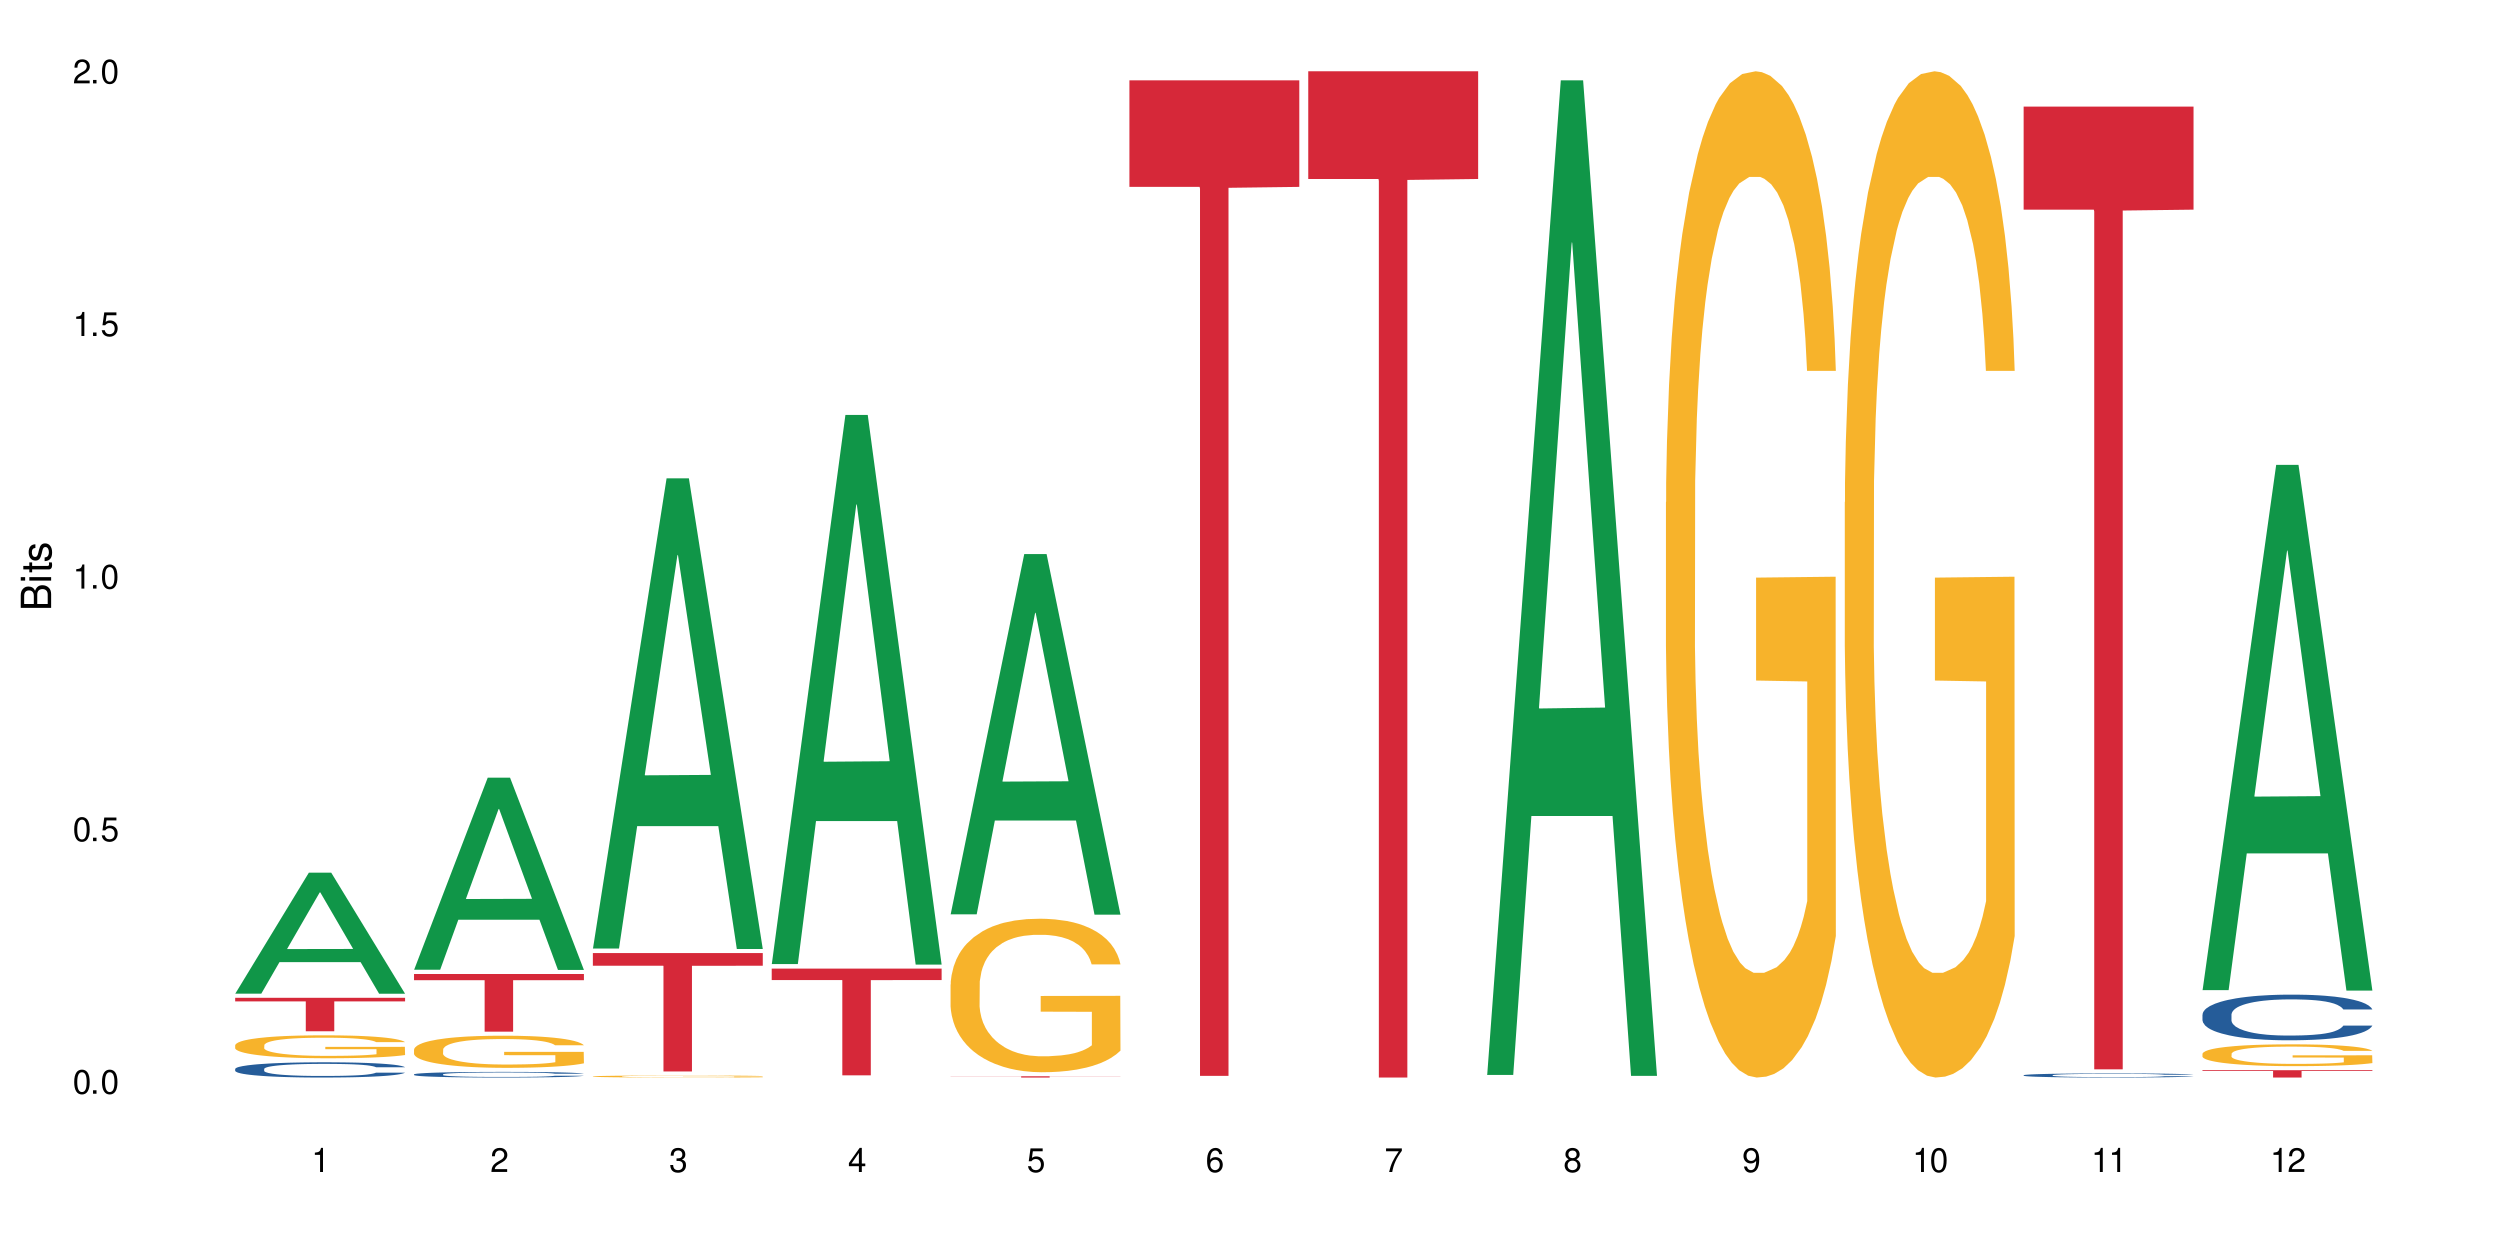
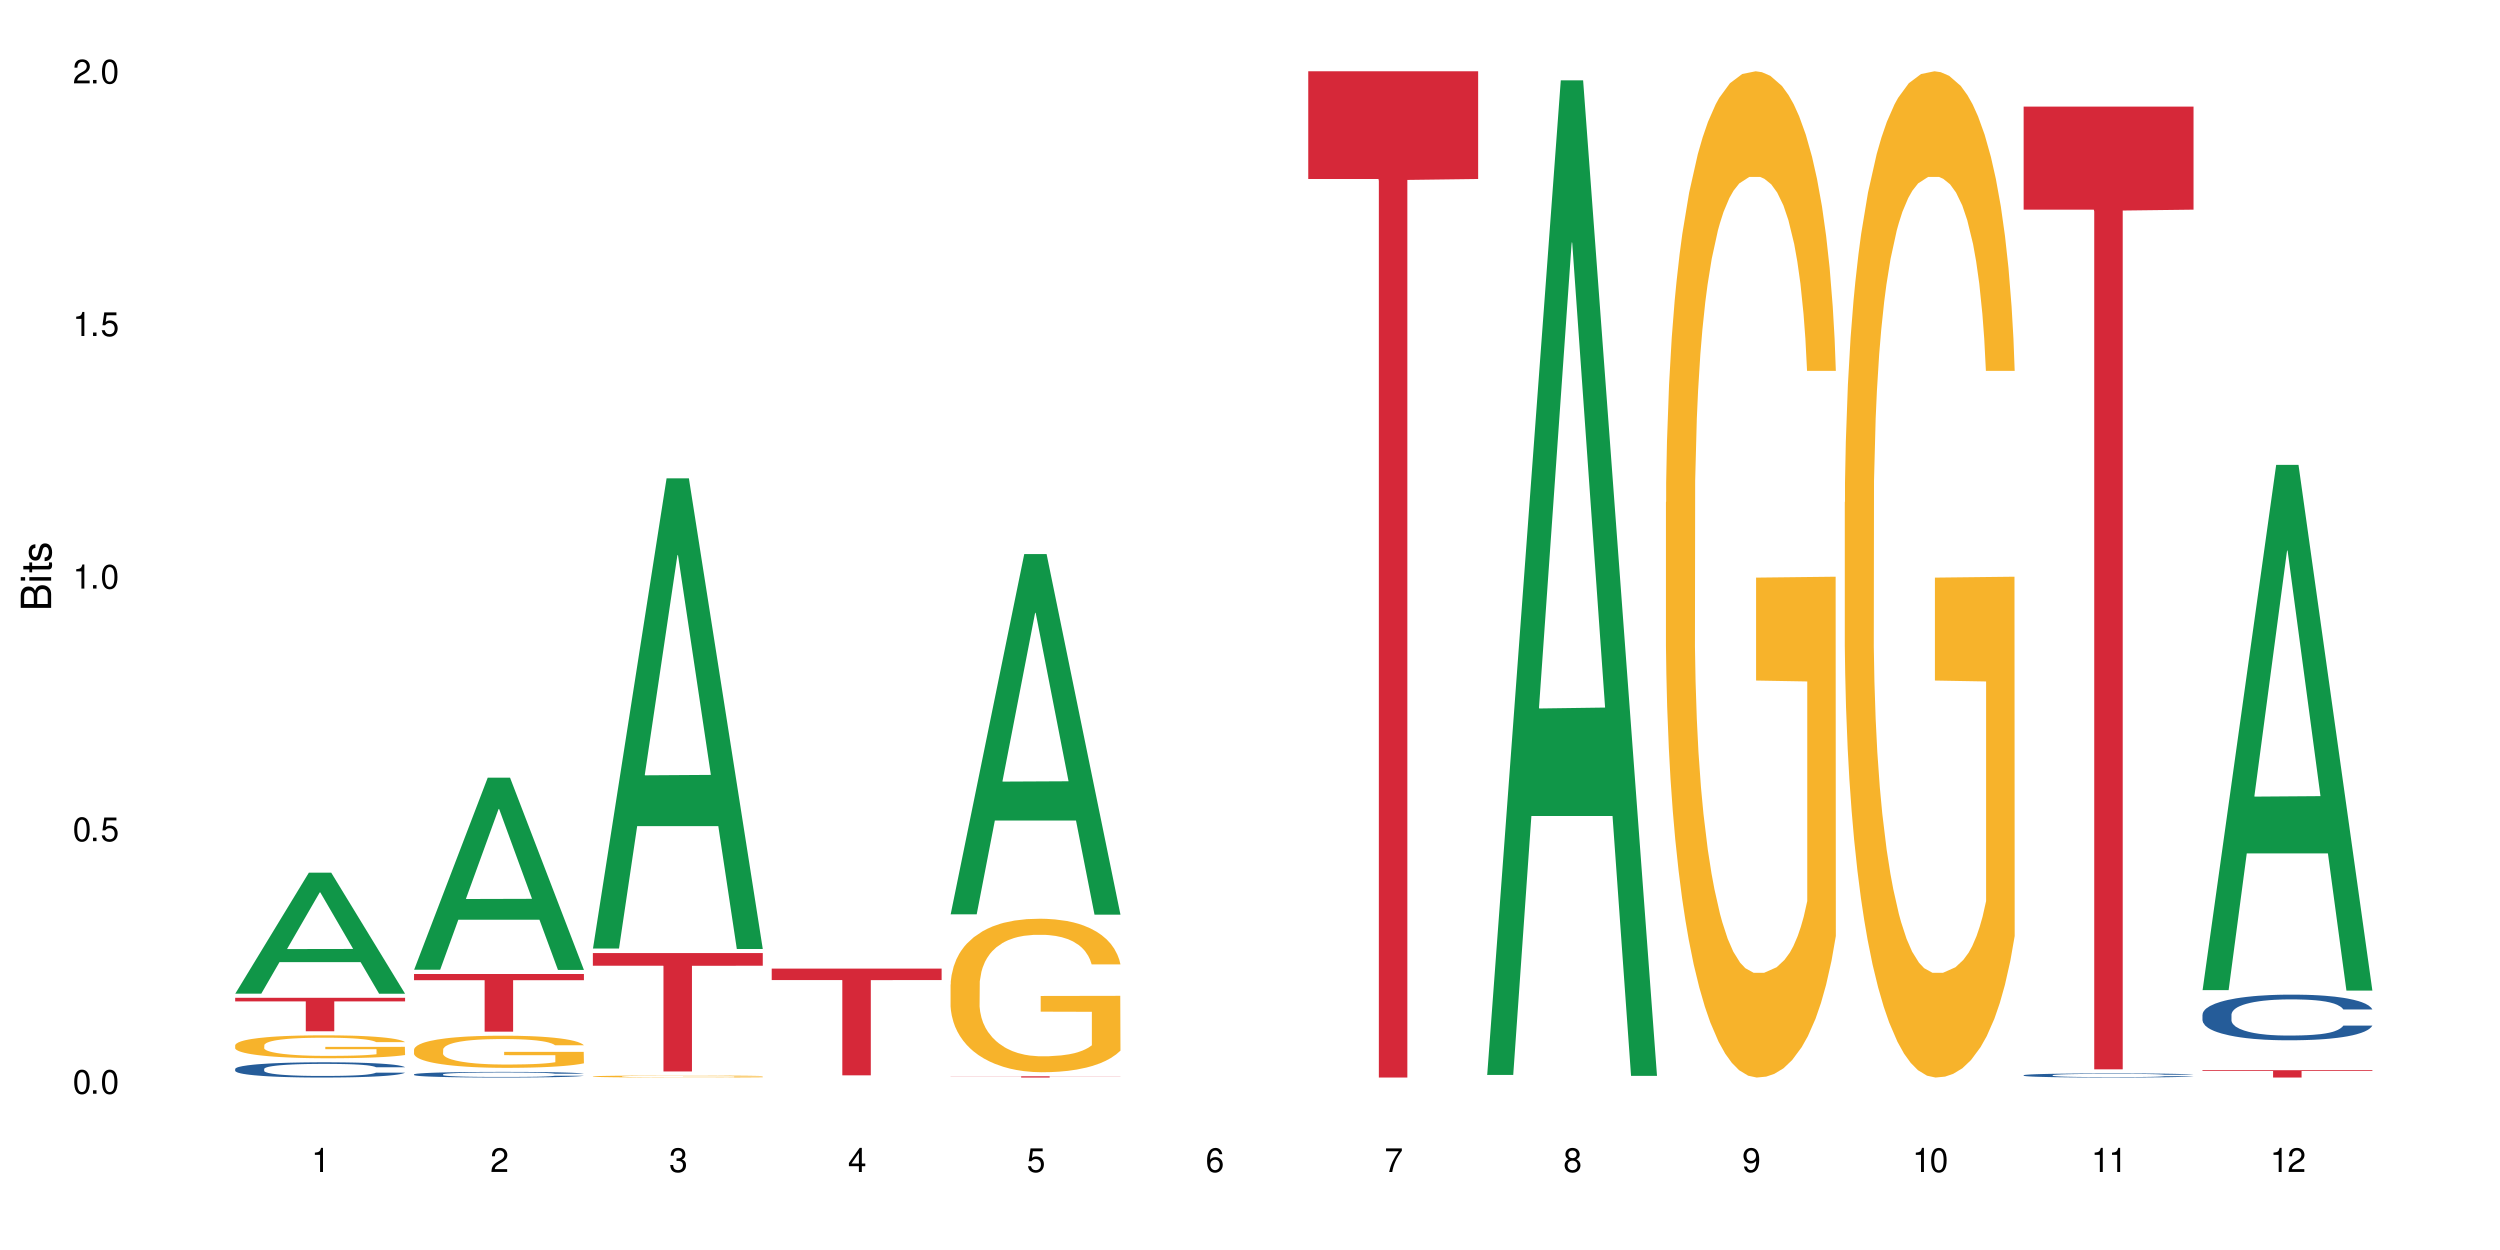
<svg xmlns="http://www.w3.org/2000/svg" xmlns:xlink="http://www.w3.org/1999/xlink" width="720" height="360" viewBox="0 0 720 360">
  <defs>
    <g>
      <g id="glyph-0-0">
</g>
      <g id="glyph-0-1">
        <path d="M 2.641 -6.938 C 2 -6.938 1.422 -6.656 1.078 -6.172 C 0.641 -5.562 0.406 -4.641 0.406 -3.359 C 0.406 -1.016 1.188 0.219 2.641 0.219 C 4.078 0.219 4.859 -1.016 4.859 -3.297 C 4.859 -4.641 4.656 -5.547 4.203 -6.172 C 3.844 -6.656 3.281 -6.938 2.641 -6.938 Z M 2.641 -6.188 C 3.547 -6.188 4 -5.25 4 -3.375 C 4 -1.406 3.562 -0.484 2.625 -0.484 C 1.734 -0.484 1.281 -1.438 1.281 -3.344 C 1.281 -5.25 1.734 -6.188 2.641 -6.188 Z M 2.641 -6.188 " />
      </g>
      <g id="glyph-0-2">
        <path d="M 1.828 -1 L 0.828 -1 L 0.828 0 L 1.828 0 Z M 1.828 -1 " />
      </g>
      <g id="glyph-0-3">
        <path d="M 4.562 -6.797 L 1.062 -6.797 L 0.547 -3.094 L 1.328 -3.094 C 1.719 -3.562 2.047 -3.734 2.578 -3.734 C 3.484 -3.734 4.062 -3.109 4.062 -2.094 C 4.062 -1.125 3.484 -0.531 2.578 -0.531 C 1.828 -0.531 1.375 -0.906 1.188 -1.672 L 0.328 -1.672 C 0.453 -1.109 0.547 -0.844 0.75 -0.594 C 1.125 -0.078 1.828 0.219 2.594 0.219 C 3.969 0.219 4.922 -0.781 4.922 -2.219 C 4.922 -3.562 4.031 -4.484 2.719 -4.484 C 2.25 -4.484 1.859 -4.359 1.469 -4.062 L 1.734 -5.969 L 4.562 -5.969 Z M 4.562 -6.797 " />
      </g>
      <g id="glyph-0-4">
        <path d="M 2.484 -4.938 L 2.484 0 L 3.328 0 L 3.328 -6.938 L 2.766 -6.938 C 2.469 -5.875 2.281 -5.734 0.984 -5.562 L 0.984 -4.938 Z M 2.484 -4.938 " />
      </g>
      <g id="glyph-0-5">
        <path d="M 4.859 -0.828 L 1.281 -0.828 C 1.359 -1.406 1.672 -1.781 2.5 -2.281 L 3.469 -2.828 C 4.406 -3.344 4.906 -4.062 4.906 -4.906 C 4.906 -5.484 4.672 -6.031 4.266 -6.406 C 3.859 -6.766 3.375 -6.938 2.719 -6.938 C 1.859 -6.938 1.219 -6.625 0.844 -6.031 C 0.609 -5.672 0.5 -5.234 0.484 -4.531 L 1.328 -4.531 C 1.359 -5.016 1.406 -5.281 1.531 -5.516 C 1.75 -5.938 2.188 -6.203 2.703 -6.203 C 3.469 -6.203 4.031 -5.641 4.031 -4.891 C 4.031 -4.344 3.719 -3.859 3.125 -3.516 L 2.234 -3 C 0.812 -2.172 0.406 -1.531 0.328 -0.016 L 4.859 -0.016 Z M 4.859 -0.828 " />
      </g>
      <g id="glyph-0-6">
        <path d="M 2.125 -3.188 L 2.578 -3.188 C 3.5 -3.188 3.984 -2.766 3.984 -1.922 C 3.984 -1.062 3.469 -0.531 2.594 -0.531 C 1.656 -0.531 1.203 -1 1.156 -2.016 L 0.312 -2.016 C 0.344 -1.453 0.438 -1.094 0.609 -0.781 C 0.953 -0.109 1.625 0.219 2.547 0.219 C 3.953 0.219 4.859 -0.625 4.859 -1.938 C 4.859 -2.828 4.516 -3.297 3.703 -3.594 C 4.344 -3.844 4.656 -4.328 4.656 -5.031 C 4.656 -6.219 3.875 -6.938 2.578 -6.938 C 1.203 -6.938 0.484 -6.172 0.453 -4.703 L 1.297 -4.703 C 1.312 -5.125 1.344 -5.359 1.453 -5.578 C 1.641 -5.969 2.062 -6.203 2.594 -6.203 C 3.344 -6.203 3.797 -5.75 3.797 -5 C 3.797 -4.516 3.609 -4.219 3.25 -4.047 C 3.016 -3.953 2.703 -3.922 2.125 -3.906 Z M 2.125 -3.188 " />
      </g>
      <g id="glyph-0-7">
        <path d="M 3.141 -1.672 L 3.141 0 L 3.984 0 L 3.984 -1.672 L 4.984 -1.672 L 4.984 -2.438 L 3.984 -2.438 L 3.984 -6.938 L 3.359 -6.938 L 0.266 -2.578 L 0.266 -1.672 Z M 3.141 -2.438 L 1 -2.438 L 3.141 -5.5 Z M 3.141 -2.438 " />
      </g>
      <g id="glyph-0-8">
        <path d="M 4.781 -5.125 C 4.609 -6.266 3.891 -6.938 2.844 -6.938 C 2.094 -6.938 1.422 -6.578 1.031 -5.953 C 0.594 -5.266 0.406 -4.422 0.406 -3.172 C 0.406 -2 0.578 -1.25 0.984 -0.641 C 1.359 -0.078 1.953 0.219 2.703 0.219 C 3.984 0.219 4.922 -0.75 4.922 -2.094 C 4.922 -3.375 4.062 -4.281 2.844 -4.281 C 2.172 -4.281 1.641 -4.031 1.281 -3.516 C 1.281 -5.234 1.828 -6.188 2.797 -6.188 C 3.391 -6.188 3.797 -5.797 3.938 -5.125 Z M 2.734 -3.531 C 3.547 -3.531 4.062 -2.953 4.062 -2.031 C 4.062 -1.156 3.484 -0.531 2.703 -0.531 C 1.922 -0.531 1.328 -1.188 1.328 -2.078 C 1.328 -2.938 1.906 -3.531 2.734 -3.531 Z M 2.734 -3.531 " />
      </g>
      <g id="glyph-0-9">
        <path d="M 4.984 -6.797 L 0.438 -6.797 L 0.438 -5.969 L 4.109 -5.969 C 2.5 -3.656 1.828 -2.234 1.328 0 L 2.219 0 C 2.594 -2.172 3.453 -4.047 4.984 -6.094 Z M 4.984 -6.797 " />
      </g>
      <g id="glyph-0-10">
        <path d="M 3.75 -3.656 C 4.469 -4.094 4.688 -4.438 4.688 -5.078 C 4.688 -6.172 3.844 -6.938 2.641 -6.938 C 1.438 -6.938 0.594 -6.172 0.594 -5.094 C 0.594 -4.438 0.812 -4.094 1.516 -3.656 C 0.734 -3.266 0.359 -2.703 0.359 -1.922 C 0.359 -0.656 1.281 0.219 2.641 0.219 C 3.984 0.219 4.922 -0.656 4.922 -1.922 C 4.922 -2.703 4.531 -3.266 3.75 -3.656 Z M 2.641 -6.188 C 3.359 -6.188 3.812 -5.75 3.812 -5.062 C 3.812 -4.406 3.344 -3.984 2.641 -3.984 C 1.922 -3.984 1.453 -4.406 1.453 -5.078 C 1.453 -5.75 1.922 -6.188 2.641 -6.188 Z M 2.641 -3.266 C 3.484 -3.266 4.062 -2.719 4.062 -1.906 C 4.062 -1.078 3.484 -0.531 2.625 -0.531 C 1.797 -0.531 1.219 -1.094 1.219 -1.906 C 1.219 -2.719 1.781 -3.266 2.641 -3.266 Z M 2.641 -3.266 " />
      </g>
      <g id="glyph-0-11">
        <path d="M 0.516 -1.578 C 0.672 -0.453 1.406 0.219 2.438 0.219 C 3.188 0.219 3.859 -0.141 4.266 -0.766 C 4.688 -1.453 4.891 -2.297 4.891 -3.547 C 4.891 -4.719 4.703 -5.453 4.312 -6.078 C 3.938 -6.641 3.344 -6.938 2.594 -6.938 C 1.297 -6.938 0.359 -5.969 0.359 -4.625 C 0.359 -3.344 1.234 -2.453 2.453 -2.453 C 3.094 -2.453 3.578 -2.672 4.016 -3.203 C 4 -1.484 3.469 -0.531 2.5 -0.531 C 1.906 -0.531 1.484 -0.906 1.359 -1.578 Z M 2.578 -6.203 C 3.375 -6.203 3.969 -5.531 3.969 -4.641 C 3.969 -3.797 3.391 -3.188 2.547 -3.188 C 1.734 -3.188 1.234 -3.766 1.234 -4.688 C 1.234 -5.562 1.797 -6.203 2.578 -6.203 Z M 2.578 -6.203 " />
      </g>
      <g id="glyph-1-0">
</g>
      <g id="glyph-1-1">
        <path d="M 0 -0.953 L 0 -4.891 C 0 -5.719 -0.234 -6.344 -0.734 -6.797 C -1.188 -7.234 -1.812 -7.469 -2.5 -7.469 C -3.547 -7.469 -4.188 -7 -4.625 -5.875 C -4.984 -6.688 -5.625 -7.094 -6.531 -7.094 C -7.172 -7.094 -7.734 -6.859 -8.141 -6.391 C -8.562 -5.922 -8.75 -5.344 -8.75 -4.5 L -8.75 -0.953 Z M -4.984 -2.062 L -7.766 -2.062 L -7.766 -4.219 C -7.766 -4.844 -7.688 -5.203 -7.453 -5.5 C -7.219 -5.812 -6.859 -5.969 -6.375 -5.969 C -5.891 -5.969 -5.531 -5.812 -5.297 -5.5 C -5.062 -5.203 -4.984 -4.844 -4.984 -4.219 Z M -0.984 -2.062 L -4 -2.062 L -4 -4.781 C -4 -5.766 -3.438 -6.359 -2.484 -6.359 C -1.547 -6.359 -0.984 -5.766 -0.984 -4.781 Z M -0.984 -2.062 " />
      </g>
      <g id="glyph-1-2">
        <path d="M -6.281 -1.797 L -6.281 -0.797 L 0 -0.797 L 0 -1.797 Z M -8.75 -1.797 L -8.75 -0.797 L -7.484 -0.797 L -7.484 -1.797 Z M -8.75 -1.797 " />
      </g>
      <g id="glyph-1-3">
        <path d="M -6.281 -3.047 L -6.281 -2.016 L -8.016 -2.016 L -8.016 -1.016 L -6.281 -1.016 L -6.281 -0.172 L -5.469 -0.172 L -5.469 -1.016 L -0.719 -1.016 C -0.078 -1.016 0.281 -1.453 0.281 -2.234 C 0.281 -2.5 0.25 -2.719 0.188 -3.047 L -0.641 -3.047 C -0.609 -2.906 -0.594 -2.766 -0.594 -2.562 C -0.594 -2.141 -0.719 -2.016 -1.156 -2.016 L -5.469 -2.016 L -5.469 -3.047 Z M -6.281 -3.047 " />
      </g>
      <g id="glyph-1-4">
        <path d="M -4.531 -5.25 C -5.766 -5.25 -6.469 -4.422 -6.469 -2.969 C -6.469 -1.516 -5.719 -0.562 -4.547 -0.562 C -3.562 -0.562 -3.094 -1.062 -2.734 -2.562 L -2.516 -3.484 C -2.344 -4.188 -2.094 -4.469 -1.641 -4.469 C -1.047 -4.469 -0.641 -3.875 -0.641 -3 C -0.641 -2.453 -0.797 -2 -1.062 -1.75 C -1.25 -1.594 -1.422 -1.531 -1.875 -1.469 L -1.875 -0.406 C -0.422 -0.453 0.281 -1.266 0.281 -2.922 C 0.281 -4.5 -0.5 -5.516 -1.719 -5.516 C -2.656 -5.516 -3.172 -4.984 -3.469 -3.734 L -3.703 -2.766 C -3.891 -1.953 -4.156 -1.609 -4.594 -1.609 C -5.188 -1.609 -5.547 -2.125 -5.547 -2.938 C -5.547 -3.75 -5.203 -4.172 -4.531 -4.203 Z M -4.531 -5.25 " />
      </g>
    </g>
  </defs>
  <rect x="-72" y="-36" width="864" height="432" fill="rgb(100%, 100%, 100%)" fill-opacity="1" />
  <path fill-rule="nonzero" fill="rgb(6.275%, 58.824%, 28.235%)" fill-opacity="1" d="M 67.73 286.168 L 67.785 286.137 L 88.957 251.32 L 95.387 251.32 L 116.664 286.203 L 109.188 286.203 L 103.855 277.098 L 80.488 277.098 L 75.258 286.168 L 67.73 286.168 L 82.734 273.332 L 101.711 273.297 L 92.25 257.02 L 92.145 256.988 L 92.039 257.086 L 82.684 273.297 L 82.734 273.332 Z M 67.73 286.168 " />
  <path fill-rule="nonzero" fill="rgb(14.51%, 36.078%, 60%)" fill-opacity="1" d="M 67.73 307.852 L 67.789 307.848 L 67.789 307.754 L 67.969 307.602 L 68.387 307.406 L 68.805 307.273 L 69.879 307.039 L 71.371 306.809 L 72.922 306.633 L 74.055 306.527 L 75.07 306.449 L 77.398 306.301 L 78.891 306.223 L 80.5 306.156 L 82.469 306.086 L 83.902 306.047 L 87.125 305.984 L 89.512 305.957 L 91.363 305.941 L 95.359 305.941 L 97.746 305.961 L 99.477 305.98 L 101.387 306.012 L 102.996 306.047 L 105.801 306.137 L 108.309 306.25 L 109.441 306.312 L 111.234 306.438 L 112.605 306.559 L 113.559 306.66 L 114.633 306.809 L 115.59 306.992 L 116.305 307.195 L 116.664 307.367 L 108.309 307.367 L 107.891 307.207 L 107.414 307.082 L 106.52 306.918 L 105.625 306.801 L 104.371 306.688 L 103.238 306.609 L 101.684 306.531 L 100.312 306.484 L 98.879 306.449 L 97.508 306.426 L 94.883 306.402 L 91.84 306.402 L 90.707 306.41 L 88.379 306.441 L 87.125 306.469 L 85.336 306.523 L 84.082 306.578 L 82.59 306.656 L 81.574 306.727 L 80.32 306.828 L 79.426 306.922 L 78.414 307.055 L 77.816 307.156 L 77.277 307.266 L 76.801 307.398 L 76.441 307.539 L 76.203 307.688 L 76.086 307.832 L 76.086 308.453 L 76.203 308.598 L 76.504 308.77 L 77.277 309.012 L 78.414 309.227 L 79.727 309.395 L 80.977 309.516 L 81.695 309.57 L 82.648 309.633 L 84.141 309.715 L 86.289 309.793 L 87.543 309.828 L 89.453 309.859 L 91.422 309.875 L 94.047 309.875 L 96.375 309.859 L 97.926 309.84 L 99.535 309.809 L 101.746 309.738 L 103.117 309.676 L 104.312 309.598 L 105.207 309.523 L 105.801 309.457 L 106.699 309.332 L 107.414 309.195 L 107.949 309.055 L 108.309 308.922 L 116.664 308.922 L 116.305 309.082 L 115.77 309.238 L 115.23 309.355 L 114.395 309.492 L 113.441 309.617 L 112.066 309.758 L 110.934 309.852 L 109.441 309.953 L 108.07 310.027 L 106.578 310.098 L 104.371 310.176 L 102.938 310.215 L 101.387 310.254 L 99.535 310.285 L 97.211 310.312 L 94.703 310.328 L 92.375 310.332 L 89.871 310.324 L 88.02 310.309 L 85.574 310.273 L 82.531 310.199 L 80.32 310.125 L 78.59 310.047 L 77.102 309.969 L 75.43 309.859 L 73.281 309.684 L 71.969 309.547 L 71.074 309.434 L 70.059 309.277 L 69.344 309.137 L 68.508 308.914 L 67.91 308.629 L 67.73 308.406 Z M 67.73 307.852 " />
  <path fill-rule="nonzero" fill="rgb(96.863%, 70.196%, 16.863%)" fill-opacity="1" d="M 67.73 301 L 67.789 300.996 L 67.789 300.875 L 68.031 300.602 L 68.625 300.227 L 69.402 299.918 L 70.238 299.68 L 70.773 299.551 L 71.668 299.371 L 72.445 299.238 L 74.414 298.965 L 76.922 298.711 L 78.293 298.605 L 79.844 298.5 L 82.051 298.387 L 83.066 298.344 L 86.172 298.246 L 89.691 298.188 L 93.57 298.168 L 95.359 298.176 L 97.805 298.199 L 101.148 298.266 L 103.059 298.324 L 104.551 298.387 L 106.102 298.465 L 108.012 298.586 L 109.801 298.73 L 111.234 298.875 L 112.664 299.055 L 113.859 299.25 L 114.871 299.461 L 115.77 299.715 L 116.305 299.926 L 116.664 300.137 L 108.367 300.137 L 107.891 299.926 L 107.355 299.762 L 106.461 299.562 L 105.562 299.418 L 104.668 299.305 L 102.996 299.148 L 101.566 299.051 L 99.777 298.965 L 98.047 298.91 L 96.074 298.875 L 94.883 298.863 L 91.719 298.863 L 88.855 298.906 L 87.184 298.953 L 85.992 299.004 L 84.32 299.094 L 83.305 299.164 L 82.707 299.215 L 80.918 299.402 L 79.727 299.57 L 79.07 299.684 L 78.234 299.867 L 77.637 300.027 L 76.98 300.27 L 76.621 300.449 L 76.145 300.863 L 76.086 301.949 L 76.266 302.176 L 76.621 302.426 L 77.102 302.641 L 77.816 302.871 L 78.531 303.047 L 79.785 303.281 L 80.859 303.438 L 81.695 303.543 L 83.305 303.703 L 83.961 303.758 L 85.512 303.867 L 87.125 303.953 L 89.094 304.023 L 90.586 304.062 L 92.973 304.09 L 96.016 304.09 L 99.598 304.055 L 101.863 304.008 L 103.414 303.957 L 104.43 303.918 L 105.684 303.852 L 106.578 303.789 L 107.414 303.723 L 108.43 303.621 L 108.43 302.176 L 93.688 302.172 L 93.688 301.496 L 116.602 301.488 L 116.664 303.852 L 115.41 304.012 L 113.859 304.168 L 112.367 304.289 L 110.816 304.395 L 108.605 304.508 L 106.816 304.582 L 104.07 304.664 L 101.566 304.719 L 98.941 304.754 L 96.613 304.773 L 93.867 304.781 L 91.422 304.766 L 88.797 304.73 L 86.707 304.684 L 84.797 304.621 L 82.887 304.543 L 80.5 304.418 L 78.949 304.316 L 77.34 304.188 L 75.727 304.035 L 74.297 303.875 L 73.34 303.746 L 72.387 303.602 L 71.371 303.422 L 70.418 303.215 L 69.699 303.027 L 69.043 302.816 L 68.566 302.617 L 68.09 302.348 L 67.852 302.129 L 67.73 301.941 Z M 67.73 301 " />
  <path fill-rule="nonzero" fill="rgb(83.922%, 15.686%, 22.353%)" fill-opacity="1" d="M 67.73 287.367 L 116.664 287.367 L 116.664 288.398 L 96.27 288.406 L 96.27 297.004 L 88.066 297.004 L 88.066 288.418 L 87.945 288.398 L 67.73 288.398 Z M 67.73 287.367 " />
  <path fill-rule="nonzero" fill="rgb(6.275%, 58.824%, 28.235%)" fill-opacity="1" d="M 119.238 279.293 L 119.289 279.242 L 140.465 223.973 L 146.895 223.973 L 168.172 279.348 L 160.695 279.348 L 155.363 264.891 L 131.996 264.891 L 126.766 279.293 L 119.238 279.293 L 134.242 258.914 L 153.219 258.859 L 143.758 233.02 L 143.652 232.969 L 143.547 233.121 L 134.191 258.859 L 134.242 258.914 Z M 119.238 279.293 " />
  <path fill-rule="nonzero" fill="rgb(14.51%, 36.078%, 60%)" fill-opacity="1" d="M 119.238 309.414 L 119.297 309.414 L 119.297 309.375 L 119.477 309.32 L 119.895 309.25 L 120.312 309.199 L 121.387 309.113 L 122.879 309.027 L 124.43 308.961 L 125.562 308.922 L 126.578 308.895 L 128.906 308.84 L 130.398 308.809 L 132.008 308.785 L 133.977 308.758 L 135.41 308.746 L 138.633 308.723 L 141.02 308.711 L 142.871 308.707 L 146.867 308.707 L 149.254 308.711 L 150.984 308.719 L 152.895 308.73 L 154.504 308.746 L 157.309 308.777 L 159.816 308.82 L 160.949 308.844 L 162.742 308.891 L 164.113 308.934 L 165.066 308.973 L 166.141 309.027 L 167.098 309.094 L 167.812 309.172 L 168.172 309.234 L 159.816 309.234 L 159.398 309.176 L 158.922 309.129 L 158.027 309.066 L 157.133 309.023 L 155.879 308.98 L 154.746 308.953 L 153.191 308.926 L 151.82 308.906 L 150.387 308.895 L 149.016 308.883 L 146.391 308.875 L 143.348 308.875 L 142.211 308.879 L 139.887 308.891 L 138.633 308.902 L 136.844 308.922 L 135.59 308.941 L 134.098 308.973 L 133.082 308.996 L 131.828 309.035 L 130.934 309.07 L 129.922 309.117 L 129.324 309.156 L 128.785 309.195 L 128.309 309.246 L 127.949 309.297 L 127.711 309.352 L 127.594 309.406 L 127.594 309.637 L 127.711 309.691 L 128.012 309.754 L 128.785 309.844 L 129.922 309.922 L 131.234 309.984 L 132.484 310.027 L 133.203 310.051 L 134.156 310.074 L 135.648 310.102 L 137.797 310.133 L 139.051 310.145 L 140.961 310.156 L 142.93 310.164 L 145.555 310.164 L 147.883 310.156 L 149.434 310.148 L 151.043 310.137 L 153.254 310.113 L 154.625 310.09 L 155.816 310.059 L 156.715 310.031 L 157.309 310.008 L 158.207 309.961 L 158.922 309.91 L 159.457 309.859 L 159.816 309.809 L 168.172 309.809 L 167.812 309.867 L 167.277 309.926 L 166.738 309.969 L 165.902 310.023 L 164.949 310.066 L 163.574 310.121 L 162.441 310.152 L 160.949 310.191 L 159.578 310.219 L 158.086 310.246 L 155.879 310.273 L 154.445 310.289 L 152.895 310.301 L 151.043 310.316 L 148.719 310.324 L 146.211 310.332 L 143.883 310.332 L 141.379 310.328 L 139.527 310.324 L 137.082 310.309 L 134.039 310.285 L 131.828 310.254 L 130.098 310.227 L 128.605 310.195 L 126.938 310.156 L 124.789 310.09 L 123.477 310.043 L 122.582 310 L 121.566 309.941 L 120.852 309.891 L 120.016 309.805 L 119.418 309.699 L 119.238 309.617 Z M 119.238 309.414 " />
  <path fill-rule="nonzero" fill="rgb(96.863%, 70.196%, 16.863%)" fill-opacity="1" d="M 119.238 302.246 L 119.297 302.238 L 119.297 302.07 L 119.535 301.688 L 120.133 301.164 L 120.91 300.734 L 121.746 300.395 L 122.281 300.215 L 123.176 299.965 L 123.953 299.777 L 125.922 299.395 L 128.43 299.039 L 129.801 298.887 L 131.352 298.746 L 133.559 298.586 L 134.574 298.523 L 137.676 298.391 L 141.199 298.305 L 145.078 298.281 L 146.867 298.289 L 149.312 298.32 L 152.656 298.414 L 154.566 298.5 L 156.059 298.586 L 157.609 298.695 L 159.52 298.863 L 161.309 299.066 L 162.742 299.27 L 164.172 299.523 L 165.367 299.793 L 166.379 300.09 L 167.277 300.445 L 167.812 300.742 L 168.172 301.039 L 159.875 301.039 L 159.398 300.742 L 158.863 300.512 L 157.965 300.234 L 157.07 300.031 L 156.176 299.871 L 154.504 299.648 L 153.074 299.516 L 151.281 299.395 L 149.551 299.32 L 147.582 299.27 L 146.391 299.254 L 143.227 299.254 L 140.363 299.312 L 138.691 299.379 L 137.5 299.445 L 135.828 299.574 L 134.812 299.676 L 134.215 299.742 L 132.426 300.004 L 131.234 300.242 L 130.578 300.402 L 129.742 300.656 L 129.145 300.887 L 128.488 301.223 L 128.129 301.477 L 127.652 302.051 L 127.594 303.574 L 127.773 303.895 L 128.129 304.242 L 128.605 304.547 L 129.324 304.871 L 130.039 305.113 L 131.293 305.445 L 132.367 305.664 L 133.203 305.809 L 134.812 306.035 L 135.469 306.113 L 137.02 306.266 L 138.633 306.383 L 140.602 306.484 L 142.094 306.535 L 144.48 306.578 L 147.523 306.578 L 151.105 306.527 L 153.371 306.461 L 154.922 306.391 L 155.938 306.332 L 157.191 306.238 L 158.086 306.156 L 158.922 306.062 L 159.938 305.918 L 159.938 303.895 L 145.195 303.887 L 145.195 302.941 L 168.109 302.934 L 168.172 306.238 L 166.918 306.469 L 165.367 306.688 L 163.875 306.855 L 162.324 307 L 160.113 307.16 L 158.324 307.262 L 155.578 307.383 L 153.074 307.457 L 150.449 307.508 L 148.121 307.535 L 145.375 307.543 L 142.93 307.523 L 140.305 307.473 L 138.215 307.406 L 136.305 307.324 L 134.395 307.211 L 132.008 307.035 L 130.457 306.891 L 128.848 306.715 L 127.234 306.5 L 125.801 306.273 L 124.848 306.098 L 123.895 305.895 L 122.879 305.641 L 121.926 305.352 L 121.207 305.09 L 120.551 304.793 L 120.074 304.516 L 119.598 304.133 L 119.359 303.828 L 119.238 303.566 Z M 119.238 302.246 " />
  <path fill-rule="nonzero" fill="rgb(83.922%, 15.686%, 22.353%)" fill-opacity="1" d="M 119.238 280.512 L 168.172 280.512 L 168.172 282.289 L 147.777 282.305 L 147.777 297.117 L 139.574 297.117 L 139.574 282.32 L 139.453 282.289 L 119.238 282.289 Z M 119.238 280.512 " />
  <path fill-rule="nonzero" fill="rgb(6.275%, 58.824%, 28.235%)" fill-opacity="1" d="M 170.746 273.184 L 170.797 273.059 L 191.973 137.766 L 198.402 137.766 L 219.68 273.312 L 212.203 273.312 L 206.871 237.93 L 183.504 237.93 L 178.273 273.184 L 170.746 273.184 L 185.75 223.293 L 204.727 223.168 L 195.266 159.91 L 195.16 159.785 L 195.055 160.164 L 185.699 223.168 L 185.75 223.293 Z M 170.746 273.184 " />
  <path fill-rule="nonzero" fill="rgb(96.863%, 70.196%, 16.863%)" fill-opacity="1" d="M 170.746 309.996 L 170.805 309.996 L 170.805 309.988 L 171.043 309.961 L 171.641 309.93 L 172.418 309.902 L 173.254 309.883 L 173.789 309.871 L 174.684 309.855 L 175.461 309.844 L 177.43 309.816 L 179.938 309.797 L 181.309 309.785 L 182.859 309.777 L 185.066 309.766 L 186.082 309.762 L 189.184 309.754 L 192.707 309.75 L 196.586 309.746 L 198.375 309.746 L 200.82 309.75 L 204.164 309.758 L 206.074 309.762 L 207.566 309.766 L 209.117 309.773 L 211.027 309.785 L 212.816 309.797 L 214.25 309.809 L 215.68 309.824 L 216.875 309.844 L 217.887 309.863 L 218.785 309.883 L 219.32 309.902 L 219.68 309.922 L 211.383 309.922 L 210.906 309.902 L 210.371 309.887 L 209.473 309.871 L 207.684 309.848 L 206.012 309.832 L 204.582 309.824 L 202.789 309.816 L 201.059 309.812 L 199.09 309.809 L 194.734 309.809 L 191.871 309.812 L 190.199 309.816 L 189.008 309.82 L 187.336 309.828 L 186.32 309.836 L 185.723 309.84 L 183.934 309.855 L 182.742 309.871 L 182.086 309.883 L 181.25 309.898 L 180.652 309.91 L 179.996 309.934 L 179.637 309.949 L 179.16 309.984 L 179.102 310.082 L 179.281 310.102 L 179.637 310.125 L 180.113 310.145 L 180.832 310.164 L 181.547 310.18 L 182.801 310.199 L 183.875 310.215 L 184.711 310.223 L 186.32 310.238 L 186.977 310.242 L 188.527 310.25 L 190.141 310.258 L 192.109 310.266 L 193.602 310.27 L 195.988 310.273 L 199.031 310.273 L 202.613 310.27 L 204.879 310.266 L 206.43 310.262 L 207.445 310.258 L 208.699 310.25 L 209.594 310.246 L 210.43 310.238 L 211.445 310.23 L 211.445 310.102 L 196.703 310.102 L 196.703 310.043 L 219.617 310.043 L 219.68 310.25 L 218.426 310.266 L 216.875 310.277 L 215.383 310.289 L 213.832 310.297 L 211.621 310.309 L 209.832 310.316 L 207.086 310.324 L 204.582 310.328 L 201.957 310.332 L 194.438 310.332 L 191.812 310.328 L 189.723 310.324 L 187.812 310.32 L 185.902 310.312 L 183.516 310.301 L 181.965 310.293 L 180.355 310.281 L 178.742 310.266 L 177.309 310.254 L 176.355 310.242 L 175.402 310.227 L 174.387 310.211 L 173.43 310.195 L 172.715 310.176 L 172.059 310.16 L 171.582 310.141 L 171.105 310.117 L 170.867 310.098 L 170.746 310.082 Z M 170.746 309.996 " />
  <path fill-rule="nonzero" fill="rgb(83.922%, 15.686%, 22.353%)" fill-opacity="1" d="M 170.746 274.477 L 219.68 274.477 L 219.68 278.129 L 199.285 278.16 L 199.285 308.582 L 191.078 308.582 L 191.078 278.191 L 190.961 278.129 L 170.746 278.129 Z M 170.746 274.477 " />
-   <path fill-rule="nonzero" fill="rgb(6.275%, 58.824%, 28.235%)" fill-opacity="1" d="M 222.254 277.645 L 222.305 277.496 L 243.48 119.492 L 249.91 119.492 L 271.188 277.797 L 263.711 277.797 L 258.379 236.473 L 235.008 236.473 L 229.781 277.645 L 222.254 277.645 L 237.258 219.379 L 256.234 219.23 L 246.773 145.355 L 246.668 145.207 L 246.562 145.652 L 237.207 219.23 L 237.258 219.379 Z M 222.254 277.645 " />
  <path fill-rule="nonzero" fill="rgb(83.922%, 15.686%, 22.353%)" fill-opacity="1" d="M 222.254 278.957 L 271.188 278.957 L 271.188 282.25 L 250.793 282.277 L 250.793 309.688 L 242.586 309.688 L 242.586 282.305 L 242.469 282.25 L 222.254 282.25 Z M 222.254 278.957 " />
  <path fill-rule="nonzero" fill="rgb(6.275%, 58.824%, 28.235%)" fill-opacity="1" d="M 273.762 263.332 L 273.812 263.234 L 294.984 159.566 L 301.418 159.566 L 322.695 263.43 L 315.219 263.43 L 309.887 236.316 L 286.516 236.316 L 281.289 263.332 L 273.762 263.332 L 288.766 225.102 L 307.742 225.004 L 298.281 176.535 L 298.176 176.438 L 298.07 176.73 L 288.711 225.004 L 288.766 225.102 Z M 273.762 263.332 " />
  <path fill-rule="nonzero" fill="rgb(96.863%, 70.196%, 16.863%)" fill-opacity="1" d="M 273.762 283.527 L 273.82 283.488 L 273.82 282.68 L 274.059 280.863 L 274.656 278.359 L 275.434 276.301 L 276.27 274.684 L 276.805 273.836 L 277.699 272.625 L 278.477 271.738 L 280.445 269.922 L 282.949 268.227 L 284.324 267.5 L 285.875 266.812 L 288.082 266.047 L 289.098 265.762 L 292.199 265.117 L 295.723 264.711 L 299.602 264.59 L 301.391 264.633 L 303.836 264.793 L 307.18 265.238 L 309.09 265.641 L 310.578 266.047 L 312.133 266.57 L 314.039 267.379 L 315.832 268.348 L 317.262 269.316 L 318.695 270.527 L 319.891 271.82 L 320.902 273.23 L 321.797 274.93 L 322.336 276.34 L 322.695 277.754 L 314.398 277.754 L 313.922 276.34 L 313.383 275.25 L 312.488 273.918 L 311.594 272.949 L 310.699 272.184 L 309.027 271.133 L 307.598 270.488 L 305.805 269.922 L 304.074 269.559 L 302.105 269.316 L 300.914 269.234 L 297.75 269.234 L 294.887 269.516 L 293.215 269.84 L 292.02 270.164 L 290.352 270.77 L 289.336 271.254 L 288.738 271.578 L 286.949 272.828 L 285.754 273.957 L 285.098 274.727 L 284.266 275.938 L 283.668 277.027 L 283.012 278.641 L 282.652 279.855 L 282.176 282.598 L 282.117 289.867 L 282.293 291.402 L 282.652 293.055 L 283.129 294.512 L 283.848 296.043 L 284.562 297.215 L 285.816 298.789 L 286.891 299.84 L 287.727 300.527 L 289.336 301.617 L 289.992 301.98 L 291.543 302.707 L 293.156 303.27 L 295.125 303.758 L 296.617 304 L 299.004 304.199 L 302.047 304.199 L 305.625 303.957 L 307.895 303.637 L 309.445 303.312 L 310.461 303.027 L 311.715 302.586 L 312.609 302.18 L 313.445 301.738 L 314.457 301.051 L 314.457 291.402 L 299.719 291.359 L 299.719 286.84 L 322.633 286.797 L 322.695 302.586 L 321.441 303.676 L 319.891 304.727 L 318.398 305.531 L 316.844 306.219 L 314.637 306.984 L 312.848 307.469 L 310.102 308.035 L 307.598 308.398 L 304.969 308.641 L 302.645 308.762 L 299.898 308.805 L 297.453 308.723 L 294.824 308.48 L 292.738 308.156 L 290.828 307.754 L 288.918 307.227 L 286.531 306.379 L 284.98 305.695 L 283.367 304.848 L 281.758 303.836 L 280.324 302.746 L 279.371 301.898 L 278.414 300.93 L 277.402 299.719 L 276.445 298.344 L 275.73 297.094 L 275.074 295.68 L 274.598 294.348 L 274.121 292.531 L 273.879 291.078 L 273.762 289.828 Z M 273.762 283.527 " />
  <path fill-rule="nonzero" fill="rgb(83.922%, 15.686%, 22.353%)" fill-opacity="1" d="M 273.762 309.969 L 322.695 309.969 L 322.695 310.008 L 302.301 310.008 L 302.301 310.332 L 294.094 310.332 L 294.094 310.008 L 273.762 310.008 Z M 273.762 309.969 " />
-   <path fill-rule="nonzero" fill="rgb(83.922%, 15.686%, 22.353%)" fill-opacity="1" d="M 325.27 23.129 L 374.199 23.129 L 374.199 53.82 L 353.809 54.09 L 353.809 309.848 L 345.602 309.848 L 345.602 54.359 L 345.484 53.82 L 325.27 53.82 Z M 325.27 23.129 " />
  <path fill-rule="nonzero" fill="rgb(83.922%, 15.686%, 22.353%)" fill-opacity="1" d="M 376.777 20.527 L 425.707 20.527 L 425.707 51.547 L 405.316 51.82 L 405.316 310.332 L 397.109 310.332 L 397.109 52.094 L 396.992 51.547 L 376.777 51.547 Z M 376.777 20.527 " />
  <path fill-rule="nonzero" fill="rgb(6.275%, 58.824%, 28.235%)" fill-opacity="1" d="M 428.285 309.578 L 428.336 309.309 L 449.508 23.129 L 455.938 23.129 L 477.215 309.848 L 469.742 309.848 L 464.406 235.004 L 441.039 235.004 L 435.812 309.578 L 428.285 309.578 L 443.289 204.043 L 462.266 203.777 L 452.801 69.973 L 452.699 69.703 L 452.594 70.512 L 443.234 203.777 L 443.289 204.043 Z M 428.285 309.578 " />
  <path fill-rule="nonzero" fill="rgb(96.863%, 70.196%, 16.863%)" fill-opacity="1" d="M 479.793 144.652 L 479.852 144.387 L 479.852 139.094 L 480.09 127.184 L 480.688 110.777 L 481.461 97.277 L 482.297 86.691 L 482.836 81.133 L 483.73 73.195 L 484.504 67.371 L 486.477 55.461 L 488.98 44.348 L 490.355 39.582 L 491.906 35.082 L 494.113 30.055 L 495.129 28.203 L 498.23 23.965 L 501.75 21.32 L 505.629 20.527 L 507.422 20.789 L 509.867 21.848 L 513.207 24.762 L 515.117 27.406 L 516.609 30.055 L 518.16 33.496 L 520.07 38.789 L 521.863 45.141 L 523.293 51.492 L 524.727 59.43 L 525.918 67.902 L 526.934 77.164 L 527.828 88.281 L 528.367 97.543 L 528.723 106.805 L 520.43 106.805 L 519.953 97.543 L 519.414 90.398 L 518.52 81.664 L 517.625 75.312 L 516.73 70.281 L 515.059 63.402 L 513.625 59.168 L 511.836 55.461 L 510.105 53.078 L 508.137 51.492 L 506.941 50.961 L 503.781 50.961 L 500.918 52.816 L 499.246 54.934 L 498.051 57.051 L 496.383 61.02 L 495.367 64.195 L 494.77 66.312 L 492.98 74.516 L 491.785 81.93 L 491.129 86.957 L 490.293 94.898 L 489.699 102.043 L 489.043 112.629 L 488.684 120.57 L 488.207 138.566 L 488.145 186.207 L 488.324 196.262 L 488.684 207.113 L 489.16 216.641 L 489.875 226.699 L 490.594 234.375 L 491.844 244.695 L 492.918 251.578 L 493.754 256.078 L 495.367 263.223 L 496.023 265.605 L 497.574 270.367 L 499.184 274.074 L 501.156 277.25 L 502.648 278.836 L 505.035 280.16 L 508.078 280.16 L 511.656 278.574 L 513.926 276.457 L 515.477 274.34 L 516.492 272.484 L 517.742 269.574 L 518.641 266.926 L 519.473 264.016 L 520.488 259.516 L 520.488 196.262 L 505.75 195.996 L 505.75 166.355 L 528.664 166.09 L 528.723 269.574 L 527.473 276.719 L 525.918 283.602 L 524.426 288.895 L 522.875 293.395 L 520.668 298.422 L 518.879 301.598 L 516.133 305.305 L 513.625 307.688 L 511 309.273 L 508.672 310.066 L 505.93 310.332 L 503.48 309.805 L 500.855 308.215 L 498.77 306.098 L 496.859 303.453 L 494.949 300.012 L 492.562 294.453 L 491.012 289.953 L 489.398 284.395 L 487.789 277.777 L 486.355 270.633 L 485.402 265.074 L 484.445 258.723 L 483.434 250.781 L 482.477 241.785 L 481.762 233.578 L 481.105 224.316 L 480.629 215.582 L 480.148 203.672 L 479.91 194.145 L 479.793 185.941 Z M 479.793 144.652 " />
  <path fill-rule="nonzero" fill="rgb(96.863%, 70.196%, 16.863%)" fill-opacity="1" d="M 531.301 144.652 L 531.359 144.387 L 531.359 139.094 L 531.598 127.184 L 532.195 110.777 L 532.969 97.277 L 533.805 86.691 L 534.344 81.133 L 535.238 73.195 L 536.012 67.371 L 537.984 55.461 L 540.488 44.348 L 541.863 39.582 L 543.414 35.082 L 545.621 30.055 L 546.637 28.203 L 549.738 23.965 L 553.258 21.32 L 557.137 20.527 L 558.93 20.789 L 561.375 21.848 L 564.715 24.762 L 566.625 27.406 L 568.117 30.055 L 569.668 33.496 L 571.578 38.789 L 573.367 45.141 L 574.801 51.492 L 576.234 59.43 L 577.426 67.902 L 578.441 77.164 L 579.336 88.281 L 579.875 97.543 L 580.23 106.805 L 571.938 106.805 L 571.461 97.543 L 570.922 90.398 L 570.027 81.664 L 569.133 75.312 L 568.238 70.281 L 566.566 63.402 L 565.133 59.168 L 563.344 55.461 L 561.613 53.078 L 559.645 51.492 L 558.449 50.961 L 555.289 50.961 L 552.422 52.816 L 550.754 54.934 L 549.559 57.051 L 547.887 61.02 L 546.875 64.195 L 546.277 66.312 L 544.488 74.516 L 543.293 81.93 L 542.637 86.957 L 541.801 94.898 L 541.203 102.043 L 540.547 112.629 L 540.191 120.57 L 539.715 138.566 L 539.652 186.207 L 539.832 196.262 L 540.191 207.113 L 540.668 216.641 L 541.383 226.699 L 542.102 234.375 L 543.352 244.695 L 544.426 251.578 L 545.262 256.078 L 546.875 263.223 L 547.531 265.605 L 549.082 270.367 L 550.691 274.074 L 552.664 277.25 L 554.152 278.836 L 556.543 280.16 L 559.586 280.16 L 563.164 278.574 L 565.434 276.457 L 566.984 274.34 L 568 272.484 L 569.25 269.574 L 570.148 266.926 L 570.98 264.016 L 571.996 259.516 L 571.996 196.262 L 557.258 195.996 L 557.258 166.355 L 580.172 166.09 L 580.23 269.574 L 578.977 276.719 L 577.426 283.602 L 575.934 288.895 L 574.383 293.395 L 572.176 298.422 L 570.387 301.598 L 567.641 305.305 L 565.133 307.688 L 562.508 309.273 L 560.18 310.066 L 557.438 310.332 L 554.988 309.805 L 552.363 308.215 L 550.277 306.098 L 548.367 303.453 L 546.457 300.012 L 544.07 294.453 L 542.52 289.953 L 540.906 284.395 L 539.297 277.777 L 537.863 270.633 L 536.91 265.074 L 535.953 258.723 L 534.938 250.781 L 533.984 241.785 L 533.27 233.578 L 532.613 224.316 L 532.133 215.582 L 531.656 203.672 L 531.418 194.145 L 531.301 185.941 Z M 531.301 144.652 " />
  <path fill-rule="nonzero" fill="rgb(14.51%, 36.078%, 60%)" fill-opacity="1" d="M 582.809 309.66 L 582.867 309.656 L 582.867 309.633 L 583.047 309.59 L 583.465 309.539 L 583.883 309.504 L 584.957 309.438 L 586.445 309.375 L 588 309.328 L 589.133 309.301 L 590.148 309.277 L 592.473 309.238 L 593.965 309.219 L 595.578 309.199 L 597.547 309.18 L 598.977 309.168 L 602.199 309.152 L 604.586 309.145 L 606.438 309.141 L 610.438 309.141 L 612.824 309.145 L 614.555 309.152 L 616.461 309.16 L 618.074 309.168 L 620.879 309.191 L 623.383 309.223 L 624.52 309.242 L 626.309 309.273 L 627.68 309.309 L 628.637 309.336 L 629.711 309.375 L 630.664 309.426 L 631.383 309.48 L 631.738 309.527 L 623.383 309.527 L 622.969 309.484 L 622.488 309.449 L 621.594 309.406 L 620.699 309.375 L 619.445 309.344 L 618.312 309.32 L 616.762 309.301 L 615.387 309.289 L 613.957 309.277 L 612.582 309.27 L 609.957 309.266 L 605.781 309.266 L 603.453 309.277 L 602.199 309.285 L 600.41 309.297 L 599.156 309.312 L 597.664 309.336 L 596.652 309.352 L 595.398 309.383 L 594.504 309.406 L 593.488 309.441 L 592.891 309.469 L 592.355 309.5 L 591.879 309.535 L 591.52 309.574 L 591.281 309.613 L 591.16 309.652 L 591.16 309.824 L 591.281 309.863 L 591.578 309.906 L 592.355 309.973 L 593.488 310.031 L 594.801 310.078 L 596.055 310.109 L 596.77 310.125 L 597.727 310.145 L 599.219 310.164 L 601.367 310.188 L 602.617 310.195 L 604.527 310.203 L 606.496 310.207 L 609.121 310.207 L 611.449 310.203 L 613 310.199 L 614.613 310.191 L 616.82 310.172 L 618.191 310.152 L 619.387 310.133 L 620.281 310.113 L 620.879 310.094 L 621.773 310.062 L 622.488 310.023 L 623.027 309.984 L 623.383 309.949 L 631.738 309.949 L 631.383 309.992 L 630.844 310.035 L 630.309 310.066 L 629.473 310.105 L 628.516 310.137 L 627.145 310.176 L 626.012 310.203 L 624.52 310.23 L 623.145 310.25 L 621.652 310.27 L 619.445 310.289 L 618.016 310.301 L 616.461 310.312 L 614.613 310.32 L 612.285 310.328 L 609.777 310.332 L 604.945 310.332 L 603.098 310.324 L 600.648 310.316 L 597.605 310.297 L 595.398 310.277 L 593.668 310.254 L 592.176 310.234 L 590.504 310.203 L 588.355 310.156 L 587.043 310.117 L 586.148 310.09 L 585.133 310.047 L 584.418 310.008 L 583.582 309.945 L 582.984 309.871 L 582.809 309.809 Z M 582.809 309.66 " />
  <path fill-rule="nonzero" fill="rgb(83.922%, 15.686%, 22.353%)" fill-opacity="1" d="M 582.809 30.699 L 631.738 30.699 L 631.738 60.379 L 611.344 60.637 L 611.344 307.977 L 603.141 307.977 L 603.141 60.898 L 603.023 60.379 L 582.809 60.379 Z M 582.809 30.699 " />
  <path fill-rule="nonzero" fill="rgb(6.275%, 58.824%, 28.235%)" fill-opacity="1" d="M 634.312 285.156 L 634.367 285.016 L 655.539 133.887 L 661.969 133.887 L 683.246 285.301 L 675.77 285.301 L 670.438 245.777 L 647.07 245.777 L 641.844 285.156 L 634.312 285.156 L 649.316 229.426 L 668.297 229.285 L 658.832 158.625 L 658.727 158.48 L 658.625 158.91 L 649.266 229.285 L 649.316 229.426 Z M 634.312 285.156 " />
  <path fill-rule="nonzero" fill="rgb(14.51%, 36.078%, 60%)" fill-opacity="1" d="M 634.312 292.18 L 634.375 292.168 L 634.375 291.883 L 634.555 291.426 L 634.973 290.848 L 635.387 290.453 L 636.461 289.742 L 637.953 289.059 L 639.508 288.531 L 640.641 288.219 L 641.652 287.977 L 643.98 287.531 L 645.473 287.305 L 647.086 287.102 L 649.055 286.895 L 650.484 286.777 L 653.707 286.586 L 656.094 286.5 L 657.945 286.465 L 661.941 286.465 L 664.332 286.512 L 666.062 286.57 L 667.969 286.668 L 669.582 286.777 L 672.387 287.039 L 674.891 287.375 L 676.027 287.57 L 677.816 287.941 L 679.188 288.301 L 680.145 288.613 L 681.219 289.059 L 682.172 289.598 L 682.887 290.211 L 683.246 290.727 L 674.891 290.727 L 674.477 290.246 L 673.996 289.875 L 673.102 289.383 L 672.207 289.035 L 670.953 288.688 L 669.82 288.457 L 668.27 288.23 L 666.895 288.086 L 665.465 287.977 L 664.09 287.906 L 661.465 287.832 L 658.422 287.832 L 657.289 287.855 L 654.961 287.953 L 653.707 288.039 L 651.918 288.207 L 650.664 288.363 L 649.172 288.602 L 648.16 288.805 L 646.906 289.117 L 646.012 289.395 L 644.996 289.793 L 644.398 290.09 L 643.863 290.43 L 643.387 290.824 L 643.027 291.246 L 642.789 291.688 L 642.668 292.121 L 642.668 293.984 L 642.789 294.414 L 643.086 294.922 L 643.863 295.652 L 644.996 296.289 L 646.309 296.793 L 647.562 297.152 L 648.277 297.32 L 649.234 297.516 L 650.727 297.754 L 652.871 297.996 L 654.125 298.09 L 656.035 298.188 L 658.004 298.234 L 660.629 298.234 L 662.957 298.188 L 664.508 298.125 L 666.121 298.031 L 668.328 297.828 L 669.699 297.633 L 670.895 297.406 L 671.789 297.18 L 672.387 296.984 L 673.281 296.613 L 673.996 296.207 L 674.535 295.785 L 674.891 295.375 L 683.246 295.375 L 682.887 295.855 L 682.352 296.324 L 681.816 296.672 L 680.98 297.094 L 680.023 297.465 L 678.652 297.887 L 677.52 298.164 L 676.027 298.465 L 674.652 298.691 L 673.16 298.895 L 670.953 299.137 L 669.523 299.258 L 667.969 299.363 L 666.121 299.461 L 663.793 299.543 L 661.285 299.594 L 658.961 299.605 L 656.453 299.582 L 654.602 299.531 L 652.156 299.426 L 649.113 299.207 L 646.906 298.98 L 645.176 298.75 L 643.684 298.512 L 642.012 298.188 L 639.863 297.66 L 638.551 297.25 L 637.656 296.914 L 636.641 296.445 L 635.926 296.023 L 635.09 295.352 L 634.492 294.5 L 634.312 293.84 Z M 634.312 292.18 " />
-   <path fill-rule="nonzero" fill="rgb(96.863%, 70.196%, 16.863%)" fill-opacity="1" d="M 634.312 303.461 L 634.375 303.453 L 634.375 303.34 L 634.613 303.082 L 635.211 302.727 L 635.984 302.434 L 636.82 302.203 L 637.359 302.082 L 638.254 301.91 L 639.027 301.785 L 640.996 301.527 L 643.504 301.285 L 644.875 301.18 L 646.43 301.082 L 648.637 300.977 L 649.652 300.934 L 652.754 300.844 L 656.273 300.785 L 660.152 300.77 L 661.941 300.773 L 664.391 300.797 L 667.73 300.859 L 669.641 300.918 L 671.133 300.977 L 672.684 301.051 L 674.594 301.164 L 676.383 301.301 L 677.816 301.441 L 679.25 301.613 L 680.441 301.797 L 681.457 301.996 L 682.352 302.238 L 682.887 302.438 L 683.246 302.641 L 674.953 302.641 L 674.477 302.438 L 673.938 302.285 L 673.043 302.094 L 672.148 301.957 L 671.254 301.848 L 669.582 301.699 L 668.148 301.605 L 666.359 301.527 L 664.629 301.473 L 662.66 301.441 L 661.465 301.43 L 658.305 301.43 L 655.438 301.469 L 653.77 301.516 L 652.574 301.559 L 650.902 301.648 L 649.891 301.715 L 649.293 301.762 L 647.504 301.938 L 646.309 302.102 L 645.652 302.211 L 644.816 302.383 L 644.219 302.535 L 643.562 302.766 L 643.207 302.938 L 642.727 303.328 L 642.668 304.363 L 642.848 304.582 L 643.207 304.816 L 643.684 305.023 L 644.398 305.242 L 645.117 305.406 L 646.367 305.629 L 647.441 305.781 L 648.277 305.879 L 649.891 306.031 L 650.547 306.086 L 652.098 306.188 L 653.707 306.27 L 655.676 306.336 L 657.168 306.371 L 659.555 306.398 L 662.602 306.398 L 666.18 306.367 L 668.449 306.32 L 670 306.273 L 671.012 306.234 L 672.266 306.172 L 673.16 306.113 L 673.996 306.051 L 675.012 305.953 L 675.012 304.582 L 660.273 304.574 L 660.273 303.93 L 683.188 303.926 L 683.246 306.172 L 681.992 306.324 L 680.441 306.473 L 678.949 306.59 L 677.398 306.688 L 675.191 306.797 L 673.402 306.863 L 670.656 306.945 L 668.148 306.996 L 665.523 307.031 L 663.195 307.047 L 660.453 307.055 L 658.004 307.043 L 655.379 307.008 L 653.289 306.961 L 651.383 306.906 L 649.473 306.832 L 647.086 306.711 L 645.531 306.613 L 643.922 306.492 L 642.312 306.348 L 640.879 306.191 L 639.922 306.074 L 638.969 305.934 L 637.953 305.762 L 637 305.566 L 636.285 305.391 L 635.629 305.188 L 635.148 305 L 634.672 304.742 L 634.434 304.535 L 634.312 304.355 Z M 634.312 303.461 " />
  <path fill-rule="nonzero" fill="rgb(83.922%, 15.686%, 22.353%)" fill-opacity="1" d="M 634.312 308.219 L 683.246 308.219 L 683.246 308.445 L 662.852 308.445 L 662.852 310.332 L 654.648 310.332 L 654.648 308.449 L 654.531 308.445 L 634.312 308.445 Z M 634.312 308.219 " />
  <g fill="rgb(0%, 0%, 0%)" fill-opacity="1">
    <use xlink:href="#glyph-0-1" x="20.965" y="314.993" />
    <use xlink:href="#glyph-0-2" x="25.965" y="314.993" />
    <use xlink:href="#glyph-0-1" x="28.965" y="314.993" />
  </g>
  <g fill="rgb(0%, 0%, 0%)" fill-opacity="1">
    <use xlink:href="#glyph-0-1" x="20.965" y="242.251" />
    <use xlink:href="#glyph-0-2" x="25.965" y="242.251" />
    <use xlink:href="#glyph-0-3" x="28.965" y="242.251" />
  </g>
  <g fill="rgb(0%, 0%, 0%)" fill-opacity="1">
    <use xlink:href="#glyph-0-4" x="20.965" y="169.509" />
    <use xlink:href="#glyph-0-2" x="25.965" y="169.509" />
    <use xlink:href="#glyph-0-1" x="28.965" y="169.509" />
  </g>
  <g fill="rgb(0%, 0%, 0%)" fill-opacity="1">
    <use xlink:href="#glyph-0-4" x="20.965" y="96.767" />
    <use xlink:href="#glyph-0-2" x="25.965" y="96.767" />
    <use xlink:href="#glyph-0-3" x="28.965" y="96.767" />
  </g>
  <g fill="rgb(0%, 0%, 0%)" fill-opacity="1">
    <use xlink:href="#glyph-0-5" x="20.965" y="24.024" />
    <use xlink:href="#glyph-0-2" x="25.965" y="24.024" />
    <use xlink:href="#glyph-0-1" x="28.965" y="24.024" />
  </g>
  <g fill="rgb(0%, 0%, 0%)" fill-opacity="1">
    <use xlink:href="#glyph-0-4" x="89.695" y="337.532" />
  </g>
  <g fill="rgb(0%, 0%, 0%)" fill-opacity="1">
    <use xlink:href="#glyph-0-5" x="141.203" y="337.532" />
  </g>
  <g fill="rgb(0%, 0%, 0%)" fill-opacity="1">
    <use xlink:href="#glyph-0-6" x="192.711" y="337.532" />
  </g>
  <g fill="rgb(0%, 0%, 0%)" fill-opacity="1">
    <use xlink:href="#glyph-0-7" x="244.219" y="337.532" />
  </g>
  <g fill="rgb(0%, 0%, 0%)" fill-opacity="1">
    <use xlink:href="#glyph-0-3" x="295.727" y="337.532" />
  </g>
  <g fill="rgb(0%, 0%, 0%)" fill-opacity="1">
    <use xlink:href="#glyph-0-8" x="347.234" y="337.532" />
  </g>
  <g fill="rgb(0%, 0%, 0%)" fill-opacity="1">
    <use xlink:href="#glyph-0-9" x="398.742" y="337.532" />
  </g>
  <g fill="rgb(0%, 0%, 0%)" fill-opacity="1">
    <use xlink:href="#glyph-0-10" x="450.25" y="337.532" />
  </g>
  <g fill="rgb(0%, 0%, 0%)" fill-opacity="1">
    <use xlink:href="#glyph-0-11" x="501.758" y="337.532" />
  </g>
  <g fill="rgb(0%, 0%, 0%)" fill-opacity="1">
    <use xlink:href="#glyph-0-4" x="550.766" y="337.532" />
    <use xlink:href="#glyph-0-1" x="555.766" y="337.532" />
  </g>
  <g fill="rgb(0%, 0%, 0%)" fill-opacity="1">
    <use xlink:href="#glyph-0-4" x="602.273" y="337.532" />
    <use xlink:href="#glyph-0-4" x="607.273" y="337.532" />
  </g>
  <g fill="rgb(0%, 0%, 0%)" fill-opacity="1">
    <use xlink:href="#glyph-0-4" x="653.781" y="337.532" />
    <use xlink:href="#glyph-0-5" x="658.781" y="337.532" />
  </g>
  <g fill="rgb(0%, 0%, 0%)" fill-opacity="1">
    <use xlink:href="#glyph-1-1" x="14.725" y="176.012" />
    <use xlink:href="#glyph-1-2" x="14.725" y="168.012" />
    <use xlink:href="#glyph-1-3" x="14.725" y="165.012" />
    <use xlink:href="#glyph-1-4" x="14.725" y="162.012" />
  </g>
</svg>